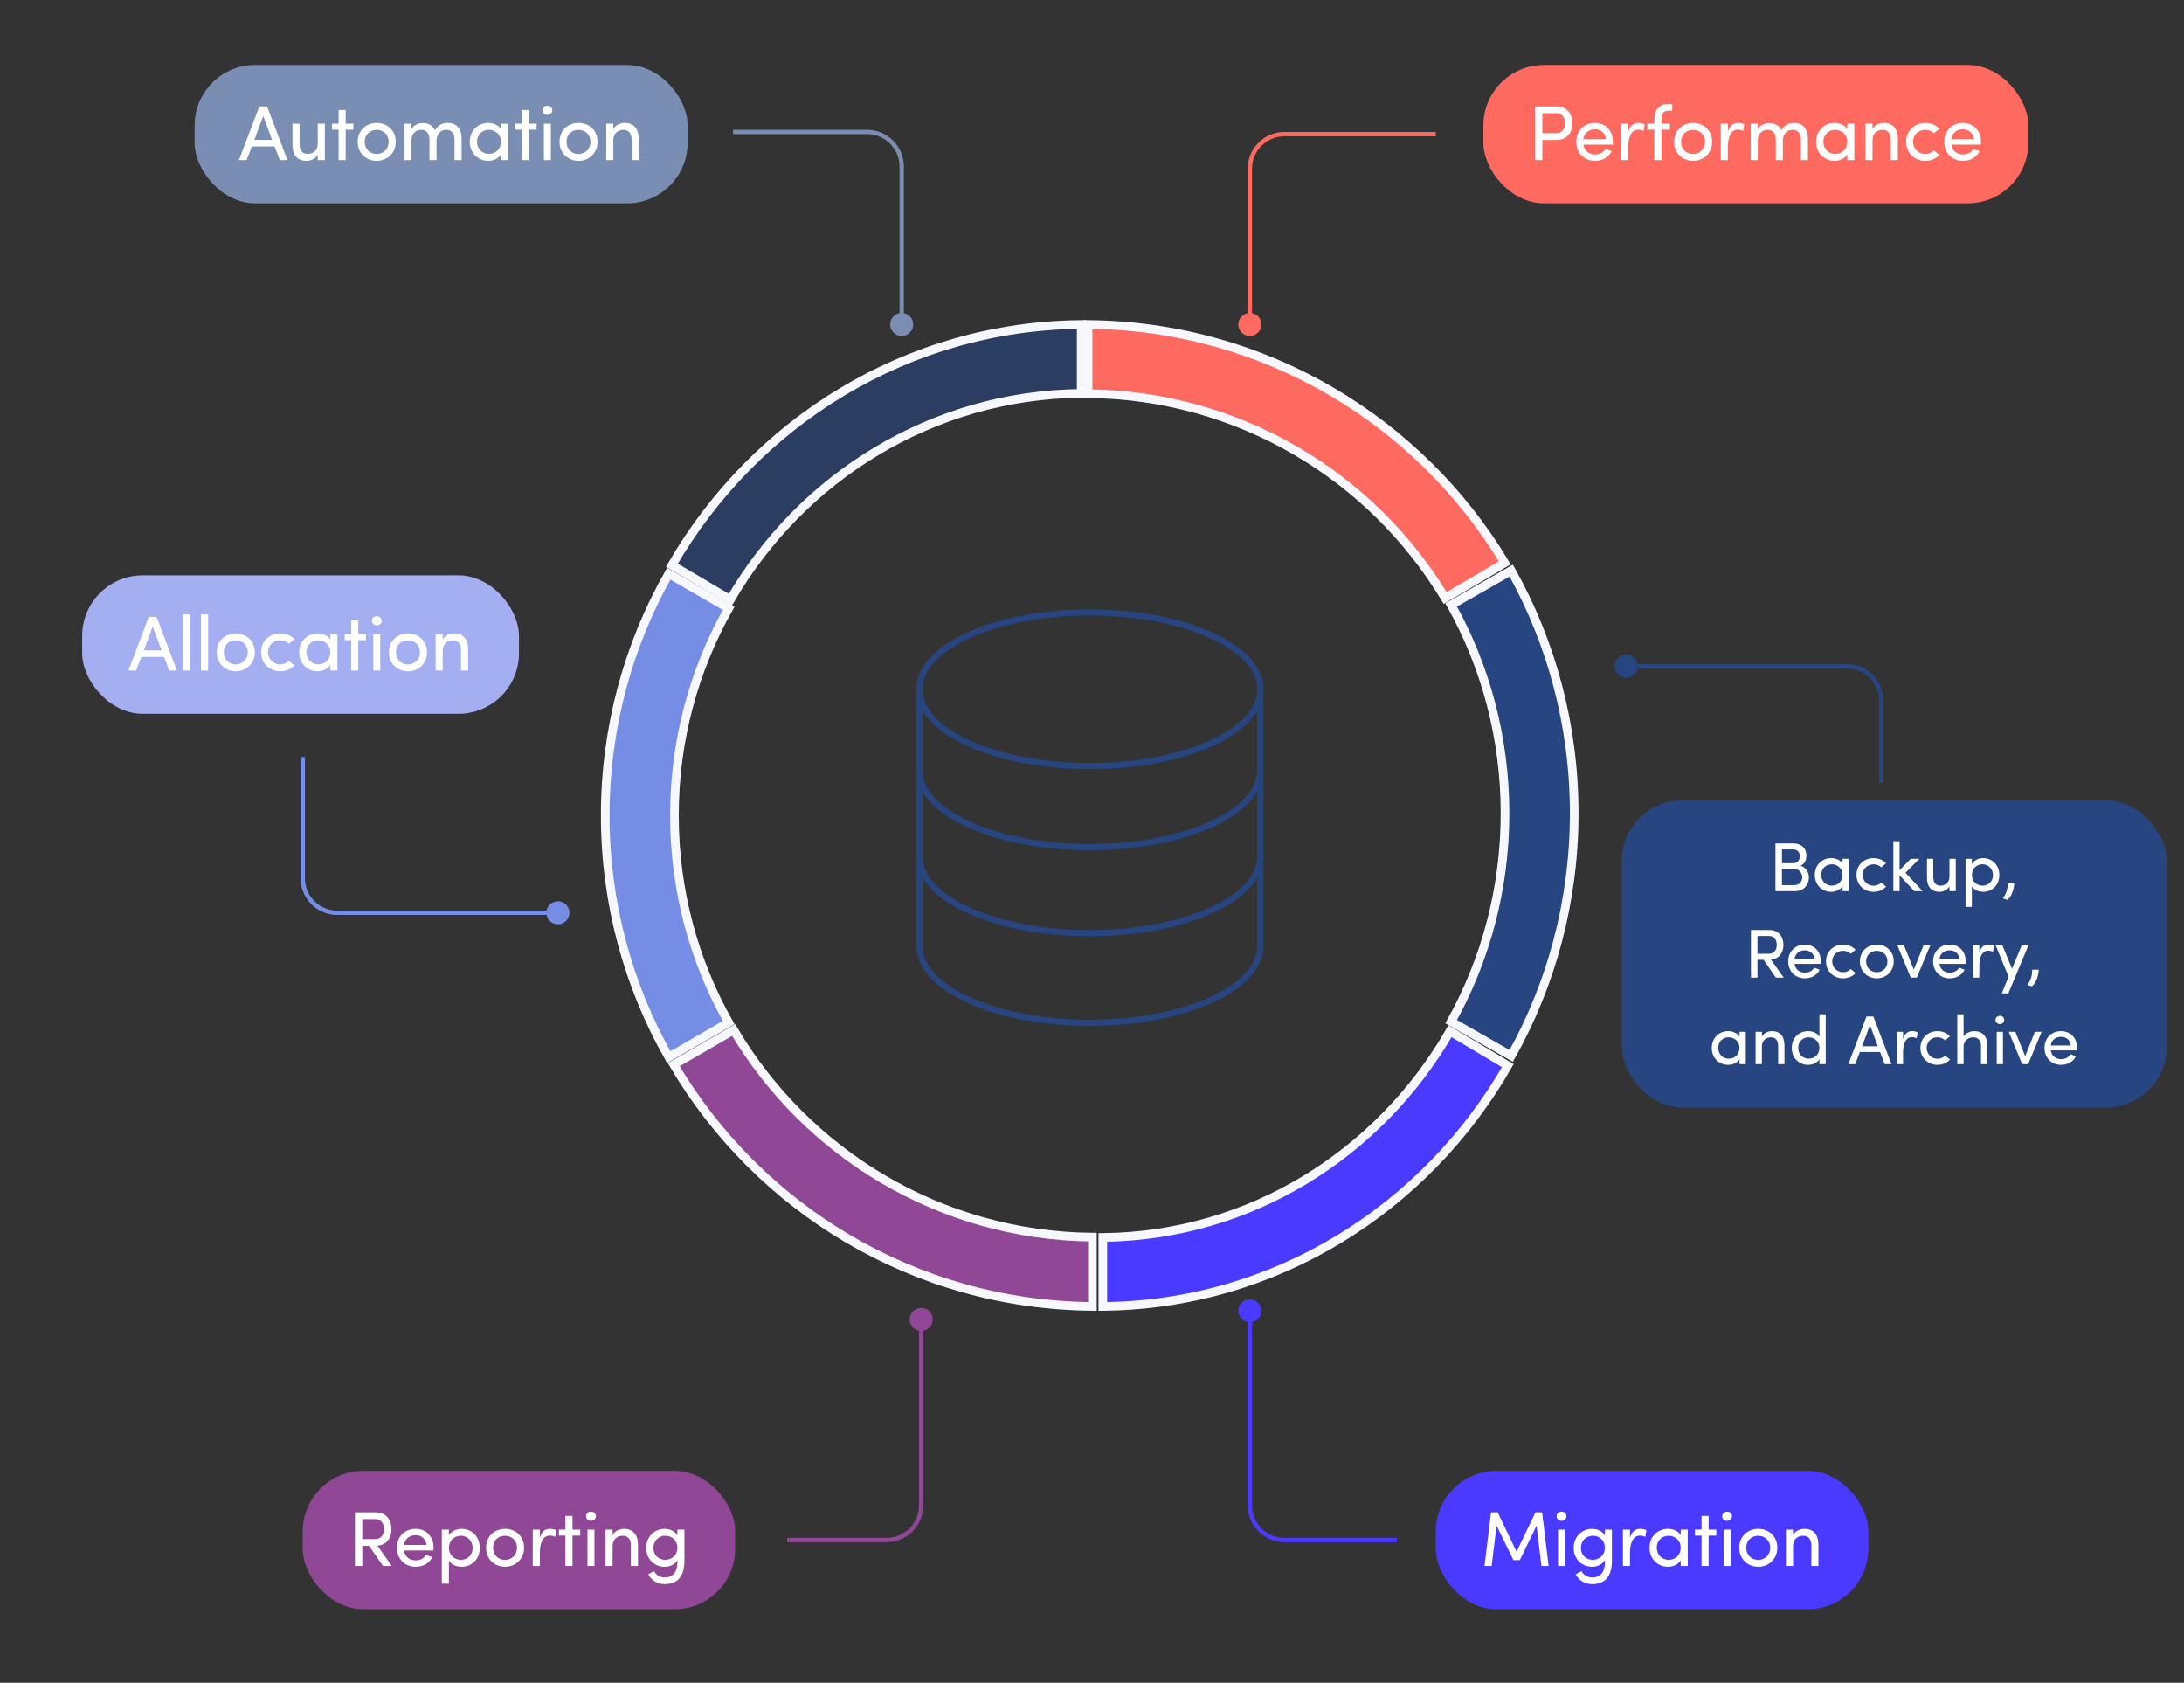
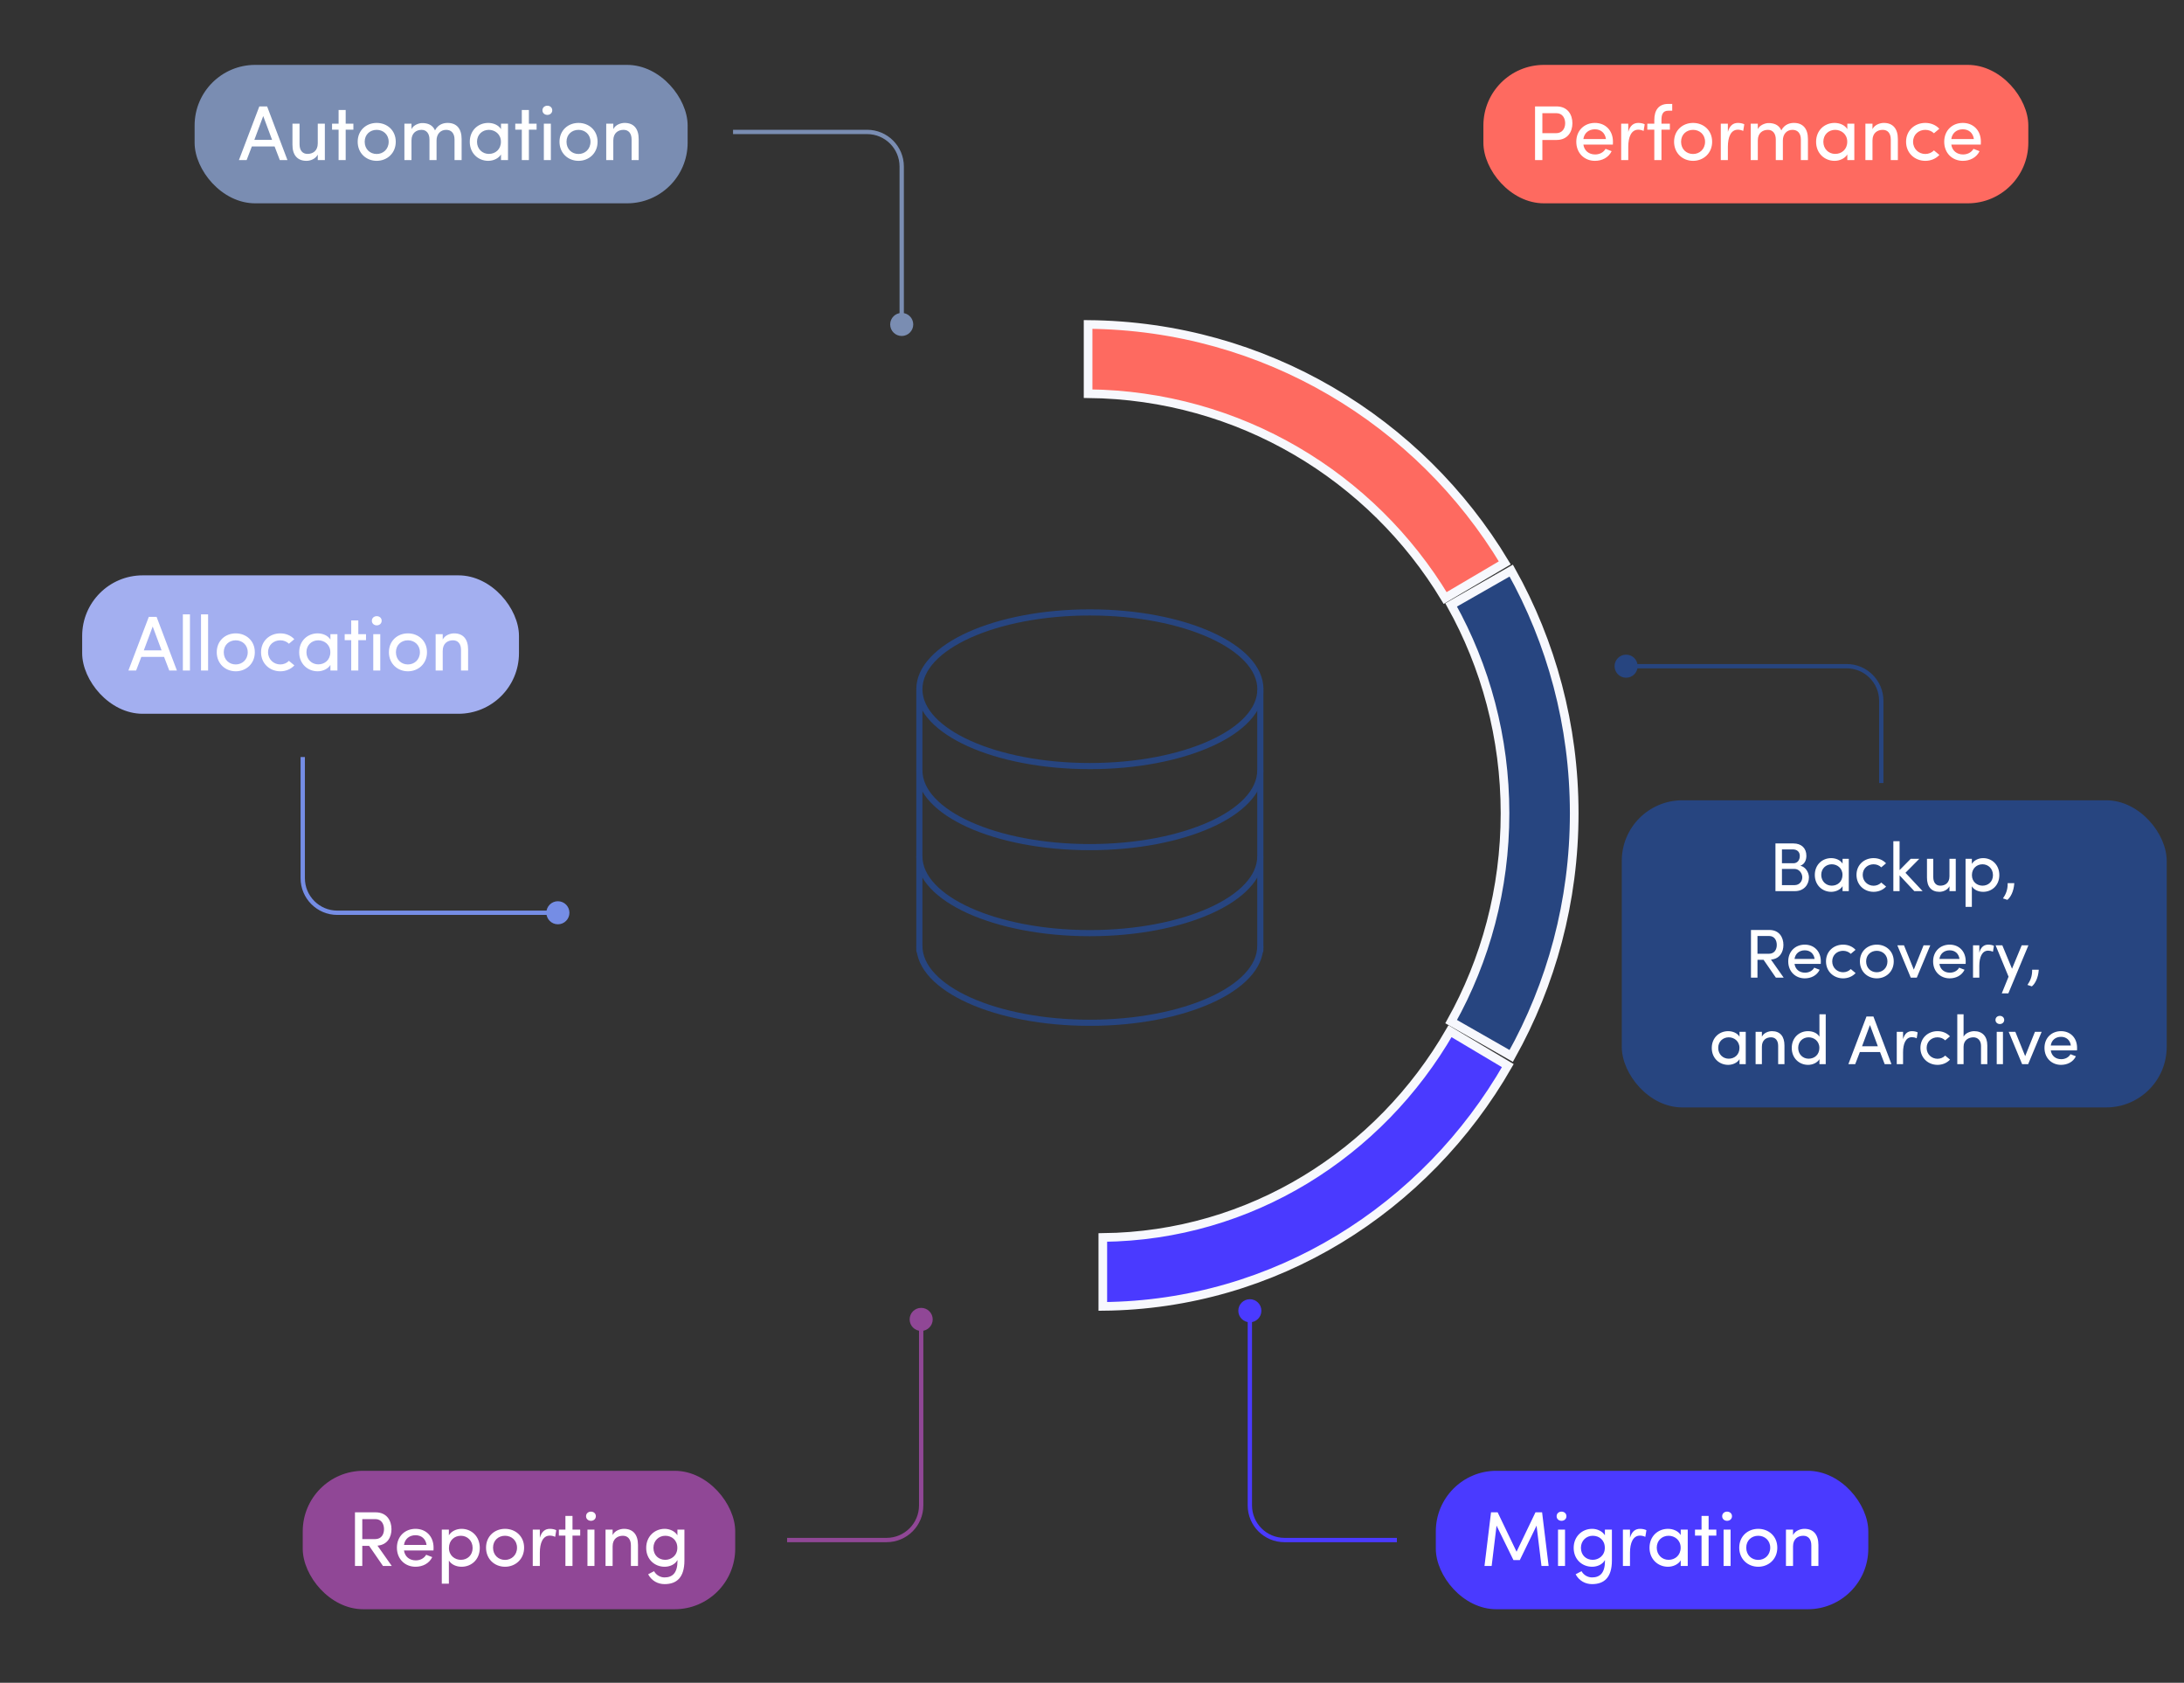
<svg xmlns="http://www.w3.org/2000/svg" width="505" height="389" viewBox="0 0 505 389" fill="none">
  <rect x="0" y="0" width="505" height="389" fill="#333333" stroke="none" />
  <g clip-path="url(#clip0_8008_3695)">
-     <path d="M155.947 188.5C155.947 205.915 160.506 222.241 168.49 236.376L154.639 244.388C145.285 227.883 139.947 208.803 139.947 188.5C139.947 168.197 145.285 149.117 154.639 132.612L168.49 140.624C160.506 154.759 155.947 171.085 155.947 188.5Z" fill="#758DE5" stroke="#F7F8FD" stroke-width="2" />
-     <path d="M155.359 130.662C174.501 97.632 209.683 75.367 250 75.004V90.936C215.472 91.297 185.336 110.335 168.876 138.625L155.359 130.662Z" fill="#274580" fill-opacity="0.6" stroke="#F7F8FD" stroke-width="2" />
    <path d="M251.596 75.004C292.524 75.358 328.274 97.378 347.948 130.118L334.16 138.238C317.246 110.18 286.628 91.357 251.596 91.005V75.004Z" fill="#FE6A60" stroke="#F7F8FD" stroke-width="2" />
-     <path d="M169.634 238.107C186.464 266.526 217.286 285.64 252.59 285.995V301.996C211.344 301.64 175.358 279.28 155.783 246.119L169.634 238.107Z" fill="#904796" stroke="#F7F8FD" stroke-width="2" />
    <path d="M348 188C348 170.476 343.471 154.051 335.545 139.838L349.439 131.903C358.712 148.476 364 167.627 364 188C364 208.373 358.712 227.524 349.439 244.097L335.545 236.162C343.471 221.949 348 205.524 348 188Z" fill="#274580" stroke="#F7F8FD" stroke-width="2" />
    <path d="M255 301.995V286.064C289.173 285.7 318.993 266.662 335.283 238.381L348.647 246.336C329.705 279.368 294.89 301.629 255 301.995Z" fill="#4A3AFF" stroke="#F7F8FD" stroke-width="2" />
    <path d="M205.833 75C205.833 76.473 207.027 77.667 208.5 77.667C209.973 77.667 211.167 76.473 211.167 75C211.167 73.527 209.973 72.333 208.5 72.333C207.027 72.333 205.833 73.527 205.833 75ZM169.5 31H200.5V30H169.5V31ZM208 38.5V75H209V38.5H208ZM200.5 31C204.642 31 208 34.358 208 38.5H209C209 33.806 205.194 30 200.5 30V31Z" fill="#7A8DB2" />
    <path d="M210.333 305C210.333 303.527 211.527 302.333 213 302.333C214.473 302.333 215.667 303.527 215.667 305C215.667 306.473 214.473 307.667 213 307.667C211.527 307.667 210.333 306.473 210.333 305ZM182 355.5H205V356.5H182V355.5ZM212.5 348V305H213.5V348H212.5ZM205 355.5C209.142 355.5 212.5 352.142 212.5 348H213.5C213.5 352.694 209.694 356.5 205 356.5V355.5Z" fill="#904796" />
-     <path d="M291.667 75C291.667 76.473 290.473 77.667 289 77.667C287.527 77.667 286.333 76.473 286.333 75C286.333 73.527 287.527 72.333 289 72.333C290.473 72.333 291.667 73.527 291.667 75ZM332 31.5H297V30.5H332V31.5ZM289.5 39V75H288.5V39H289.5ZM297 31.5C292.858 31.5 289.5 34.858 289.5 39H288.5C288.5 34.306 292.306 30.5 297 30.5V31.5Z" fill="#FE6A60" />
    <path d="M291.667 303C291.667 301.527 290.473 300.333 289 300.333C287.527 300.333 286.333 301.527 286.333 303C286.333 304.473 287.527 305.667 289 305.667C290.473 305.667 291.667 304.473 291.667 303ZM323 355.5H297V356.5H323V355.5ZM289.5 348V303H288.5V348H289.5ZM297 355.5C292.858 355.5 289.5 352.142 289.5 348H288.5C288.5 352.694 292.306 356.5 297 356.5V355.5Z" fill="#4A3AFF" />
    <path d="M129 208.333C130.473 208.333 131.667 209.527 131.667 211C131.667 212.473 130.473 213.667 129 213.667C127.527 213.667 126.333 212.473 126.333 211C126.333 209.527 127.527 208.333 129 208.333ZM70.5 175L70.5 203L69.5 203L69.5 175L70.5 175ZM78 210.5L129 210.5L129 211.5L78 211.5L78 210.5ZM70.5 203C70.5 207.142 73.858 210.5 78 210.5L78 211.5C73.306 211.5 69.5 207.694 69.5 203L70.5 203Z" fill="#758DE5" />
    <path d="M376 156.667C374.527 156.667 373.333 155.473 373.333 154C373.333 152.527 374.527 151.333 376 151.333C377.473 151.333 378.667 152.527 378.667 154C378.667 155.473 377.473 156.667 376 156.667ZM434.5 181L434.5 162L435.5 162L435.5 181L434.5 181ZM427 154.5L376 154.5L376 153.5L427 153.5L427 154.5ZM434.5 162C434.5 157.858 431.142 154.5 427 154.5L427 153.5C431.694 153.5 435.5 157.306 435.5 162L434.5 162Z" fill="#274580" />
    <rect x="70" y="340" width="100" height="32" rx="14" fill="#904796" />
    <path d="M87.281 357.302L90.593 362H88.559L85.355 357.356H83.771V362H82.079V349.598H86.849C89.459 349.598 90.521 351.542 90.521 353.486C90.521 355.322 89.603 357.104 87.281 357.302ZM86.795 351.164H83.771V355.79H86.723C88.235 355.79 88.793 354.638 88.793 353.486C88.793 352.352 88.235 351.164 86.795 351.164ZM93.413 357.14H98.633C98.435 355.718 97.445 354.89 96.077 354.89C94.691 354.89 93.611 355.718 93.413 357.14ZM100.253 357.77C100.253 357.968 100.253 358.22 100.235 358.418H93.413C93.611 359.84 94.691 360.704 96.131 360.704C97.139 360.704 98.057 360.254 98.543 359.408C98.975 359.606 99.497 359.75 99.947 359.948C99.227 361.442 97.715 362.18 96.077 362.18C93.683 362.18 91.775 360.434 91.775 357.77C91.775 355.106 93.683 353.414 96.077 353.414C98.471 353.414 100.253 355.106 100.253 357.77ZM103.793 353.594V354.908C104.369 353.954 105.539 353.414 106.727 353.414C109.031 353.414 110.939 355.16 110.939 357.824C110.939 360.488 109.031 362.18 106.727 362.18C105.539 362.18 104.369 361.694 103.793 360.74V366.086H102.155V353.594H103.793ZM103.811 357.842C103.811 359.642 105.215 360.578 106.565 360.578C108.077 360.578 109.283 359.516 109.283 357.842C109.283 356.168 108.077 355.016 106.565 355.016C105.089 355.016 103.811 356.06 103.811 357.842ZM116.778 362.18C114.384 362.18 112.386 360.434 112.386 357.77C112.386 355.106 114.384 353.414 116.778 353.414C119.172 353.414 121.188 355.106 121.188 357.77C121.188 360.434 119.172 362.18 116.778 362.18ZM116.778 360.596C118.272 360.596 119.55 359.498 119.55 357.77C119.55 356.078 118.272 355.016 116.778 355.016C115.248 355.016 114.006 356.078 114.006 357.77C114.006 359.498 115.248 360.596 116.778 360.596ZM124.825 358.94V362H123.187V353.594H124.825V355.484C125.257 353.99 126.067 353.414 127.165 353.414C127.759 353.414 128.389 353.576 128.623 353.738L128.371 355.268C127.921 355.052 127.471 354.98 127.129 354.98C125.509 354.98 124.825 356.708 124.825 358.94ZM132.377 353.594H134.159V354.98H132.377V362H130.739V354.98H129.227V353.594H130.739V350.426H132.377V353.594ZM137.455 353.594V362H135.835V353.594H137.455ZM135.511 350.498C135.511 349.868 136.015 349.436 136.645 349.436C137.275 349.436 137.779 349.868 137.779 350.498C137.779 351.128 137.275 351.56 136.645 351.56C136.015 351.56 135.511 351.128 135.511 350.498ZM141.653 357.464V362H140.015V353.594H141.653V354.854C142.139 353.846 143.363 353.414 144.281 353.414C146.387 353.414 147.521 354.764 147.521 357.14V362H145.883V357.248C145.883 355.826 145.181 355.016 144.029 355.016C142.841 355.016 141.653 355.682 141.653 357.464ZM151.237 363.206C151.741 364.142 152.731 364.646 153.667 364.646C155.485 364.646 156.655 363.62 156.655 360.83C156.655 360.758 156.637 360.704 156.637 360.632C156.115 361.64 154.873 362.18 153.685 362.18C151.381 362.18 149.419 360.488 149.419 357.824C149.419 355.16 151.381 353.414 153.685 353.414C154.855 353.414 156.061 353.954 156.637 354.908V353.594H158.257V360.722C158.257 364.682 156.457 366.194 153.667 366.194C152.101 366.194 150.679 365.42 149.869 363.926C150.067 363.818 151.021 363.296 151.237 363.206ZM156.619 357.806C156.619 356.006 155.323 355.016 153.829 355.016C152.317 355.016 151.093 356.168 151.093 357.806C151.093 359.534 152.317 360.578 153.829 360.578C155.197 360.578 156.619 359.606 156.619 357.806Z" fill="white" />
    <rect x="332" y="340" width="100" height="32" rx="14" fill="#4A3AFF" />
    <path d="M350.67 358.706L355.044 349.598H356.574L358.086 362H356.43L355.296 352.676L351.426 360.632H349.95L346.044 352.676L344.91 362H343.254L344.766 349.598H346.296L350.67 358.706ZM361.877 353.594V362H360.257V353.594H361.877ZM359.933 350.498C359.933 349.868 360.437 349.436 361.067 349.436C361.697 349.436 362.201 349.868 362.201 350.498C362.201 351.128 361.697 351.56 361.067 351.56C360.437 351.56 359.933 351.128 359.933 350.498ZM365.696 363.206C366.2 364.142 367.19 364.646 368.126 364.646C369.944 364.646 371.114 363.62 371.114 360.83C371.114 360.758 371.096 360.704 371.096 360.632C370.574 361.64 369.332 362.18 368.144 362.18C365.84 362.18 363.878 360.488 363.878 357.824C363.878 355.16 365.84 353.414 368.144 353.414C369.314 353.414 370.52 353.954 371.096 354.908V353.594H372.716V360.722C372.716 364.682 370.916 366.194 368.126 366.194C366.56 366.194 365.138 365.42 364.328 363.926C364.526 363.818 365.48 363.296 365.696 363.206ZM371.078 357.806C371.078 356.006 369.782 355.016 368.288 355.016C366.776 355.016 365.552 356.168 365.552 357.806C365.552 359.534 366.776 360.578 368.288 360.578C369.656 360.578 371.078 359.606 371.078 357.806ZM376.898 358.94V362H375.26V353.594H376.898V355.484C377.33 353.99 378.14 353.414 379.238 353.414C379.832 353.414 380.462 353.576 380.696 353.738L380.444 355.268C379.994 355.052 379.544 354.98 379.202 354.98C377.582 354.98 376.898 356.708 376.898 358.94ZM388.631 362V360.704C388.073 361.64 386.849 362.18 385.679 362.18C383.375 362.18 381.413 360.452 381.413 357.788C381.413 355.106 383.375 353.414 385.679 353.414C386.849 353.414 388.055 353.9 388.631 354.854V353.594H390.251V362H388.631ZM388.613 357.77C388.613 355.97 387.191 355.016 385.823 355.016C384.311 355.016 383.087 356.114 383.087 357.77C383.087 359.426 384.311 360.578 385.823 360.578C387.317 360.578 388.613 359.552 388.613 357.77ZM395.08 353.594H396.862V354.98H395.08V362H393.442V354.98H391.93V353.594H393.442V350.426H395.08V353.594ZM400.158 353.594V362H398.538V353.594H400.158ZM398.214 350.498C398.214 349.868 398.718 349.436 399.348 349.436C399.978 349.436 400.482 349.868 400.482 350.498C400.482 351.128 399.978 351.56 399.348 351.56C398.718 351.56 398.214 351.128 398.214 350.498ZM406.552 362.18C404.158 362.18 402.16 360.434 402.16 357.77C402.16 355.106 404.158 353.414 406.552 353.414C408.946 353.414 410.962 355.106 410.962 357.77C410.962 360.434 408.946 362.18 406.552 362.18ZM406.552 360.596C408.046 360.596 409.324 359.498 409.324 357.77C409.324 356.078 408.046 355.016 406.552 355.016C405.022 355.016 403.78 356.078 403.78 357.77C403.78 359.498 405.022 360.596 406.552 360.596ZM414.599 357.464V362H412.961V353.594H414.599V354.854C415.085 353.846 416.309 353.414 417.227 353.414C419.333 353.414 420.467 354.764 420.467 357.14V362H418.829V357.248C418.829 355.826 418.127 355.016 416.975 355.016C415.787 355.016 414.599 355.682 414.599 357.464Z" fill="white" />
    <rect x="343" y="15" width="126" height="32" rx="14" fill="#FE6A60" />
    <path d="M354.944 24.598H359.894C362.522 24.598 363.584 26.542 363.584 28.486C363.584 30.43 362.522 32.356 359.894 32.356H356.636V37H354.944V24.598ZM359.876 26.164H356.636V30.79H359.786C361.298 30.79 361.91 29.638 361.91 28.486C361.91 27.352 361.316 26.164 359.876 26.164ZM366.119 32.14H371.339C371.141 30.718 370.151 29.89 368.783 29.89C367.397 29.89 366.317 30.718 366.119 32.14ZM372.959 32.77C372.959 32.968 372.959 33.22 372.941 33.418H366.119C366.317 34.84 367.397 35.704 368.837 35.704C369.845 35.704 370.763 35.254 371.249 34.408C371.681 34.606 372.203 34.75 372.653 34.948C371.933 36.442 370.421 37.18 368.783 37.18C366.389 37.18 364.481 35.434 364.481 32.77C364.481 30.106 366.389 28.414 368.783 28.414C371.177 28.414 372.959 30.106 372.959 32.77ZM376.499 33.94V37H374.861V28.594H376.499V30.484C376.931 28.99 377.741 28.414 378.839 28.414C379.433 28.414 380.063 28.576 380.297 28.738L380.045 30.268C379.595 30.052 379.145 29.98 378.803 29.98C377.183 29.98 376.499 31.708 376.499 33.94ZM386.661 24.022V25.588H385.743C384.375 25.588 384.177 26.668 384.177 27.748V28.594H386.121V29.98H384.177V37H382.521V29.98H380.901V28.594H382.521V27.748C382.521 25.534 383.475 24.022 385.743 24.022H386.661ZM391.484 37.18C389.09 37.18 387.092 35.434 387.092 32.77C387.092 30.106 389.09 28.414 391.484 28.414C393.878 28.414 395.894 30.106 395.894 32.77C395.894 35.434 393.878 37.18 391.484 37.18ZM391.484 35.596C392.978 35.596 394.256 34.498 394.256 32.77C394.256 31.078 392.978 30.016 391.484 30.016C389.954 30.016 388.712 31.078 388.712 32.77C388.712 34.498 389.954 35.596 391.484 35.596ZM399.531 33.94V37H397.893V28.594H399.531V30.484C399.963 28.99 400.773 28.414 401.871 28.414C402.465 28.414 403.095 28.576 403.329 28.738L403.077 30.268C402.627 30.052 402.177 29.98 401.835 29.98C400.215 29.98 399.531 31.708 399.531 33.94ZM414.481 30.016C413.095 30.016 412.249 31.06 412.249 32.464V37H410.611V32.23C410.611 30.844 409.891 30.016 408.793 30.016C407.623 30.016 406.453 30.7 406.453 32.464V37H404.815V28.594H406.453V29.854C406.885 28.918 408.091 28.504 408.775 28.45C409.099 28.432 409.405 28.45 409.693 28.504C410.755 28.666 411.493 29.224 411.889 30.142C412.663 28.648 413.995 28.414 414.805 28.414C416.911 28.414 418.045 29.764 418.045 32.14V37H416.407V32.248C416.407 30.862 415.705 30.016 414.481 30.016ZM427.15 37V35.704C426.592 36.64 425.368 37.18 424.198 37.18C421.894 37.18 419.932 35.452 419.932 32.788C419.932 30.106 421.894 28.414 424.198 28.414C425.368 28.414 426.574 28.9 427.15 29.854V28.594H428.77V37H427.15ZM427.132 32.77C427.132 30.97 425.71 30.016 424.342 30.016C422.83 30.016 421.606 31.114 421.606 32.77C421.606 34.426 422.83 35.578 424.342 35.578C425.836 35.578 427.132 34.552 427.132 32.77ZM432.97 32.464V37H431.332V28.594H432.97V29.854C433.456 28.846 434.68 28.414 435.598 28.414C437.704 28.414 438.838 29.764 438.838 32.14V37H437.2V32.248C437.2 30.826 436.498 30.016 435.346 30.016C434.158 30.016 432.97 30.682 432.97 32.464ZM440.736 32.77C440.736 30.106 442.788 28.414 445.182 28.414C446.478 28.414 447.63 28.9 448.422 29.764L447.18 30.808C446.676 30.304 445.956 30.016 445.182 30.016C443.67 30.016 442.356 31.078 442.356 32.77C442.356 34.444 443.67 35.596 445.182 35.596C445.956 35.596 446.676 35.29 447.18 34.768L448.44 35.812C447.648 36.676 446.478 37.18 445.182 37.18C442.788 37.18 440.736 35.434 440.736 32.77ZM451.194 32.14H456.414C456.216 30.718 455.226 29.89 453.858 29.89C452.472 29.89 451.392 30.718 451.194 32.14ZM458.034 32.77C458.034 32.968 458.034 33.22 458.016 33.418H451.194C451.392 34.84 452.472 35.704 453.912 35.704C454.92 35.704 455.838 35.254 456.324 34.408C456.756 34.606 457.278 34.75 457.728 34.948C457.008 36.442 455.496 37.18 453.858 37.18C451.464 37.18 449.556 35.434 449.556 32.77C449.556 30.106 451.464 28.414 453.858 28.414C456.252 28.414 458.034 30.106 458.034 32.77Z" fill="white" />
    <rect x="45" y="15" width="114" height="32" rx="14" fill="#7A8DB2" />
    <path d="M58.812 32.338H62.916L60.864 26.83L58.812 32.338ZM63.492 33.85H58.236L57.03 37H55.248L59.964 24.598H61.764L66.462 37H64.698L63.492 33.85ZM73.476 33.13V28.594H75.114V37H73.476V35.74C72.954 36.748 71.784 37.18 70.866 37.18C68.76 37.18 67.608 35.83 67.626 33.454V28.594H69.264V33.346C69.264 34.768 69.948 35.578 71.1 35.578C72.288 35.578 73.476 34.93 73.476 33.13ZM79.93 28.594H81.712V29.98H79.93V37H78.292V29.98H76.78V28.594H78.292V25.426H79.93V28.594ZM87.099 37.18C84.705 37.18 82.707 35.434 82.707 32.77C82.707 30.106 84.705 28.414 87.099 28.414C89.493 28.414 91.509 30.106 91.509 32.77C91.509 35.434 89.493 37.18 87.099 37.18ZM87.099 35.596C88.593 35.596 89.871 34.498 89.871 32.77C89.871 31.078 88.593 30.016 87.099 30.016C85.569 30.016 84.327 31.078 84.327 32.77C84.327 34.498 85.569 35.596 87.099 35.596ZM103.175 30.016C101.789 30.016 100.943 31.06 100.943 32.464V37H99.305V32.23C99.305 30.844 98.585 30.016 97.487 30.016C96.317 30.016 95.147 30.7 95.147 32.464V37H93.509V28.594H95.147V29.854C95.579 28.918 96.785 28.504 97.469 28.45C97.793 28.432 98.099 28.45 98.387 28.504C99.449 28.666 100.187 29.224 100.583 30.142C101.357 28.648 102.689 28.414 103.499 28.414C105.605 28.414 106.739 29.764 106.739 32.14V37H105.101V32.248C105.101 30.862 104.399 30.016 103.175 30.016ZM115.844 37V35.704C115.286 36.64 114.062 37.18 112.892 37.18C110.588 37.18 108.626 35.452 108.626 32.788C108.626 30.106 110.588 28.414 112.892 28.414C114.062 28.414 115.268 28.9 115.844 29.854V28.594H117.464V37H115.844ZM115.826 32.77C115.826 30.97 114.404 30.016 113.036 30.016C111.524 30.016 110.3 31.114 110.3 32.77C110.3 34.426 111.524 35.578 113.036 35.578C114.53 35.578 115.826 34.552 115.826 32.77ZM122.294 28.594H124.076V29.98H122.294V37H120.656V29.98H119.144V28.594H120.656V25.426H122.294V28.594ZM127.372 28.594V37H125.752V28.594H127.372ZM125.428 25.498C125.428 24.868 125.932 24.436 126.562 24.436C127.192 24.436 127.696 24.868 127.696 25.498C127.696 26.128 127.192 26.56 126.562 26.56C125.932 26.56 125.428 26.128 125.428 25.498ZM133.765 37.18C131.371 37.18 129.373 35.434 129.373 32.77C129.373 30.106 131.371 28.414 133.765 28.414C136.159 28.414 138.175 30.106 138.175 32.77C138.175 35.434 136.159 37.18 133.765 37.18ZM133.765 35.596C135.259 35.596 136.537 34.498 136.537 32.77C136.537 31.078 135.259 30.016 133.765 30.016C132.235 30.016 130.993 31.078 130.993 32.77C130.993 34.498 132.235 35.596 133.765 35.596ZM141.813 32.464V37H140.175V28.594H141.813V29.854C142.299 28.846 143.523 28.414 144.441 28.414C146.547 28.414 147.681 29.764 147.681 32.14V37H146.043V32.248C146.043 30.826 145.341 30.016 144.189 30.016C143.001 30.016 141.813 30.682 141.813 32.464Z" fill="white" />
    <rect x="19" y="133" width="101" height="32" rx="14" fill="#A3AFF0" />
    <path d="M33.256 150.338H37.36L35.308 144.83L33.256 150.338ZM37.936 151.85H32.68L31.474 155H29.692L34.408 142.598H36.208L40.906 155H39.142L37.936 151.85ZM42.283 142.022H43.921V155H42.283V142.022ZM46.48 142.022H48.118V155H46.48V142.022ZM54.511 155.18C52.117 155.18 50.119 153.434 50.119 150.77C50.119 148.106 52.117 146.414 54.511 146.414C56.905 146.414 58.921 148.106 58.921 150.77C58.921 153.434 56.905 155.18 54.511 155.18ZM54.511 153.596C56.005 153.596 57.283 152.498 57.283 150.77C57.283 149.078 56.005 148.016 54.511 148.016C52.981 148.016 51.739 149.078 51.739 150.77C51.739 152.498 52.981 153.596 54.511 153.596ZM60.363 150.77C60.363 148.106 62.415 146.414 64.809 146.414C66.105 146.414 67.257 146.9 68.049 147.764L66.807 148.808C66.303 148.304 65.583 148.016 64.809 148.016C63.297 148.016 61.983 149.078 61.983 150.77C61.983 152.444 63.297 153.596 64.809 153.596C65.583 153.596 66.303 153.29 66.807 152.768L68.067 153.812C67.275 154.676 66.105 155.18 64.809 155.18C62.415 155.18 60.363 153.434 60.363 150.77ZM76.401 155V153.704C75.843 154.64 74.619 155.18 73.449 155.18C71.145 155.18 69.183 153.452 69.183 150.788C69.183 148.106 71.145 146.414 73.449 146.414C74.619 146.414 75.825 146.9 76.401 147.854V146.594H78.021V155H76.401ZM76.383 150.77C76.383 148.97 74.961 148.016 73.593 148.016C72.081 148.016 70.857 149.114 70.857 150.77C70.857 152.426 72.081 153.578 73.593 153.578C75.087 153.578 76.383 152.552 76.383 150.77ZM82.85 146.594H84.632V147.98H82.85V155H81.212V147.98H79.7V146.594H81.212V143.426H82.85V146.594ZM87.929 146.594V155H86.309V146.594H87.929ZM85.985 143.498C85.985 142.868 86.489 142.436 87.119 142.436C87.749 142.436 88.253 142.868 88.253 143.498C88.253 144.128 87.749 144.56 87.119 144.56C86.489 144.56 85.985 144.128 85.985 143.498ZM94.322 155.18C91.928 155.18 89.93 153.434 89.93 150.77C89.93 148.106 91.928 146.414 94.322 146.414C96.716 146.414 98.732 148.106 98.732 150.77C98.732 153.434 96.716 155.18 94.322 155.18ZM94.322 153.596C95.816 153.596 97.094 152.498 97.094 150.77C97.094 149.078 95.816 148.016 94.322 148.016C92.792 148.016 91.55 149.078 91.55 150.77C91.55 152.498 92.792 153.596 94.322 153.596ZM102.37 150.464V155H100.732V146.594H102.37V147.854C102.856 146.846 104.08 146.414 104.998 146.414C107.104 146.414 108.238 147.764 108.238 150.14V155H106.6V150.248C106.6 148.826 105.898 148.016 104.746 148.016C103.558 148.016 102.37 148.682 102.37 150.464Z" fill="white" />
    <rect x="375" y="185" width="126" height="71" rx="14" fill="#274580" />
    <path d="M417.683 197.824C417.683 198.752 417.331 199.744 416.291 200.128C417.523 200.384 418.275 201.728 418.275 202.816C418.275 204.528 417.091 206 415.043 206H410.531V194.976H414.691C416.547 194.976 417.683 196.08 417.683 197.824ZM412.035 199.552H414.691C415.667 199.552 416.163 198.768 416.163 197.872C416.163 196.912 415.539 196.352 414.531 196.352H412.035V199.552ZM414.931 200.864H412.035V204.608H414.979C416.067 204.608 416.739 203.744 416.739 202.8C416.739 201.904 416.035 200.864 414.931 200.864ZM426.05 206V204.848C425.554 205.68 424.466 206.16 423.426 206.16C421.378 206.16 419.634 204.624 419.634 202.256C419.634 199.872 421.378 198.368 423.426 198.368C424.466 198.368 425.538 198.8 426.05 199.648V198.528H427.49V206H426.05ZM426.034 202.24C426.034 200.64 424.77 199.792 423.554 199.792C422.21 199.792 421.122 200.768 421.122 202.24C421.122 203.712 422.21 204.736 423.554 204.736C424.882 204.736 426.034 203.824 426.034 202.24ZM429.271 202.24C429.271 199.872 431.095 198.368 433.223 198.368C434.375 198.368 435.399 198.8 436.103 199.568L434.999 200.496C434.551 200.048 433.911 199.792 433.223 199.792C431.879 199.792 430.711 200.736 430.711 202.24C430.711 203.728 431.879 204.752 433.223 204.752C433.911 204.752 434.551 204.48 434.999 204.016L436.119 204.944C435.415 205.712 434.375 206.16 433.223 206.16C431.095 206.16 429.271 204.608 429.271 202.24ZM439.234 202.352V206H437.794V194.464H439.234V201.136L441.81 198.528H443.794L440.594 201.76L444.562 206H442.642L439.234 202.352ZM450.769 202.56V198.528H452.225V206H450.769V204.88C450.305 205.776 449.265 206.16 448.449 206.16C446.577 206.16 445.553 204.96 445.569 202.848V198.528H447.025V202.752C447.025 204.016 447.633 204.736 448.657 204.736C449.713 204.736 450.769 204.16 450.769 202.56ZM455.946 198.528V199.696C456.458 198.848 457.498 198.368 458.554 198.368C460.602 198.368 462.298 199.92 462.298 202.288C462.298 204.656 460.602 206.16 458.554 206.16C457.498 206.16 456.458 205.728 455.946 204.88V209.632H454.49V198.528H455.946ZM455.962 202.304C455.962 203.904 457.21 204.736 458.41 204.736C459.754 204.736 460.826 203.792 460.826 202.304C460.826 200.816 459.754 199.792 458.41 199.792C457.098 199.792 455.962 200.72 455.962 202.304ZM464.16 208.016L463.136 207.68C463.76 206.8 464.272 205.696 464.224 204.16H465.76C465.632 206.16 464.848 207.456 464.16 208.016ZM409.495 221.824L412.439 226H410.631L407.783 221.872H406.375V226H404.871V214.976H409.111C411.431 214.976 412.375 216.704 412.375 218.432C412.375 220.064 411.559 221.648 409.495 221.824ZM409.063 216.368H406.375V220.48H408.999C410.343 220.48 410.839 219.456 410.839 218.432C410.839 217.424 410.343 216.368 409.063 216.368ZM414.945 221.68H419.585C419.409 220.416 418.529 219.68 417.313 219.68C416.081 219.68 415.121 220.416 414.945 221.68ZM421.025 222.24C421.025 222.416 421.025 222.64 421.009 222.816H414.945C415.121 224.08 416.081 224.848 417.361 224.848C418.257 224.848 419.073 224.448 419.505 223.696C419.889 223.872 420.353 224 420.753 224.176C420.113 225.504 418.769 226.16 417.313 226.16C415.185 226.16 413.489 224.608 413.489 222.24C413.489 219.872 415.185 218.368 417.313 218.368C419.441 218.368 421.025 219.872 421.025 222.24ZM422.22 222.24C422.22 219.872 424.044 218.368 426.172 218.368C427.324 218.368 428.348 218.8 429.052 219.568L427.948 220.496C427.5 220.048 426.86 219.792 426.172 219.792C424.828 219.792 423.66 220.736 423.66 222.24C423.66 223.728 424.828 224.752 426.172 224.752C426.86 224.752 427.5 224.48 427.948 224.016L429.068 224.944C428.364 225.712 427.324 226.16 426.172 226.16C424.044 226.16 422.22 224.608 422.22 222.24ZM433.964 226.16C431.836 226.16 430.06 224.608 430.06 222.24C430.06 219.872 431.836 218.368 433.964 218.368C436.092 218.368 437.884 219.872 437.884 222.24C437.884 224.608 436.092 226.16 433.964 226.16ZM433.964 224.752C435.292 224.752 436.428 223.776 436.428 222.24C436.428 220.736 435.292 219.792 433.964 219.792C432.604 219.792 431.5 220.736 431.5 222.24C431.5 223.776 432.604 224.752 433.964 224.752ZM438.717 218.528H440.253L442.525 224.144L444.781 218.528H446.333L443.213 226H443.229H441.821L438.717 218.528ZM448.446 221.68H453.086C452.91 220.416 452.03 219.68 450.814 219.68C449.582 219.68 448.622 220.416 448.446 221.68ZM454.526 222.24C454.526 222.416 454.526 222.64 454.51 222.816H448.446C448.622 224.08 449.582 224.848 450.862 224.848C451.758 224.848 452.574 224.448 453.006 223.696C453.39 223.872 453.854 224 454.254 224.176C453.614 225.504 452.27 226.16 450.814 226.16C448.686 226.16 446.99 224.608 446.99 222.24C446.99 219.872 448.686 218.368 450.814 218.368C452.942 218.368 454.526 219.872 454.526 222.24ZM457.672 223.28V226H456.216V218.528H457.672V220.208C458.056 218.88 458.776 218.368 459.752 218.368C460.28 218.368 460.84 218.512 461.048 218.656L460.824 220.016C460.424 219.824 460.024 219.76 459.72 219.76C458.28 219.76 457.672 221.296 457.672 223.28ZM464.385 229.632H462.865L464.433 225.776L461.441 218.528H462.993L465.233 223.936L467.473 218.528H469.025L464.385 229.632ZM469.82 228.016L468.796 227.68C469.42 226.8 469.932 225.696 469.884 224.16H471.42C471.292 226.16 470.508 227.456 469.82 228.016ZM402.225 246V244.848C401.729 245.68 400.641 246.16 399.601 246.16C397.553 246.16 395.809 244.624 395.809 242.256C395.809 239.872 397.553 238.368 399.601 238.368C400.641 238.368 401.713 238.8 402.225 239.648V238.528H403.665V246H402.225ZM402.209 242.24C402.209 240.64 400.945 239.792 399.729 239.792C398.385 239.792 397.297 240.768 397.297 242.24C397.297 243.712 398.385 244.736 399.729 244.736C401.057 244.736 402.209 243.824 402.209 242.24ZM407.398 241.968V246H405.942V238.528H407.398V239.648C407.83 238.752 408.918 238.368 409.734 238.368C411.606 238.368 412.614 239.568 412.614 241.68V246H411.158V241.776C411.158 240.512 410.534 239.792 409.51 239.792C408.454 239.792 407.398 240.384 407.398 241.968ZM420.702 246V244.848C420.206 245.68 419.118 246.16 418.078 246.16C416.03 246.16 414.302 244.624 414.302 242.256C414.302 239.872 416.014 238.368 418.062 238.368C419.166 238.368 420.206 238.8 420.702 239.648V234.464H422.158V246H420.702ZM420.686 242.24C420.686 240.64 419.422 239.792 418.206 239.792C416.862 239.792 415.79 240.768 415.79 242.24C415.79 243.712 416.862 244.736 418.206 244.736C419.534 244.736 420.686 243.824 420.686 242.24ZM430.559 241.856H434.207L432.383 236.96L430.559 241.856ZM434.719 243.2H430.047L428.975 246H427.391L431.583 234.976H433.183L437.359 246H435.791L434.719 243.2ZM440.039 243.28V246H438.583V238.528H440.039V240.208C440.423 238.88 441.143 238.368 442.119 238.368C442.647 238.368 443.207 238.512 443.415 238.656L443.191 240.016C442.791 239.824 442.391 239.76 442.087 239.76C440.647 239.76 440.039 241.296 440.039 243.28ZM444.052 242.24C444.052 239.872 445.876 238.368 448.004 238.368C449.156 238.368 450.18 238.8 450.884 239.568L449.78 240.496C449.332 240.048 448.692 239.792 448.004 239.792C446.66 239.792 445.492 240.736 445.492 242.24C445.492 243.728 446.66 244.752 448.004 244.752C448.692 244.752 449.332 244.48 449.78 244.016L450.9 244.944C450.196 245.712 449.156 246.16 448.004 246.16C445.876 246.16 444.052 244.608 444.052 242.24ZM454.032 241.968V246H452.576V234.464H454.032V239.648C454.464 238.752 455.696 238.368 456.496 238.368C458.368 238.368 459.536 239.568 459.52 241.68V246H458.064V241.776C458.064 240.544 457.328 239.792 456.304 239.792C455.28 239.792 454.032 240.368 454.032 241.968ZM463.137 238.528V246H461.697V238.528H463.137ZM461.409 235.776C461.409 235.216 461.857 234.832 462.417 234.832C462.977 234.832 463.425 235.216 463.425 235.776C463.425 236.336 462.977 236.72 462.417 236.72C461.857 236.72 461.409 236.336 461.409 235.776ZM464.468 238.528H466.004L468.276 244.144L470.532 238.528H472.084L468.964 246H468.98H467.572L464.468 238.528ZM474.196 241.68H478.836C478.66 240.416 477.78 239.68 476.564 239.68C475.332 239.68 474.372 240.416 474.196 241.68ZM480.276 242.24C480.276 242.416 480.276 242.64 480.26 242.816H474.196C474.372 244.08 475.332 244.848 476.612 244.848C477.508 244.848 478.324 244.448 478.756 243.696C479.14 243.872 479.604 244 480.004 244.176C479.364 245.504 478.02 246.16 476.564 246.16C474.436 246.16 472.74 244.608 472.74 242.24C472.74 239.872 474.436 238.368 476.564 238.368C478.692 238.368 480.276 239.872 480.276 242.24Z" fill="white" />
    <g clip-path="url(#clip1_8008_3695)">
      <path d="M252.011 177.092C273.788 177.092 291.442 169.14 291.442 159.33C291.442 149.521 273.788 141.569 252.011 141.569C230.234 141.569 212.581 149.521 212.581 159.33C212.581 169.14 230.234 177.092 252.011 177.092Z" stroke="#274580" stroke-width="1.42" stroke-miterlimit="10" />
      <path d="M291.419 218.669C291.419 228.478 273.764 236.431 251.989 236.431C230.214 236.431 212.581 228.478 212.581 218.669" stroke="#274580" stroke-width="1.42" stroke-miterlimit="10" />
      <path d="M291.419 197.947C291.419 207.756 273.764 215.709 251.989 215.709C230.214 215.709 212.581 207.756 212.581 197.947" stroke="#274580" stroke-width="1.42" stroke-miterlimit="10" />
      <path d="M291.419 178.064C291.419 187.873 273.764 195.826 251.989 195.826C230.214 195.826 212.581 187.873 212.581 178.064" stroke="#274580" stroke-width="1.42" stroke-miterlimit="10" />
      <path d="M291.419 159.861V219.708" stroke="#274580" stroke-width="1.42" stroke-miterlimit="10" stroke-linecap="round" />
      <path d="M212.581 159.861V219.708" stroke="#274580" stroke-width="1.42" stroke-miterlimit="10" stroke-linecap="round" />
    </g>
  </g>
  <defs>
    <clipPath id="clip0_8008_3695">
      <rect width="505" height="389" fill="white" />
    </clipPath>
    <clipPath id="clip1_8008_3695">
      <rect width="82" height="98" fill="white" transform="translate(211 140)" />
    </clipPath>
  </defs>
</svg>